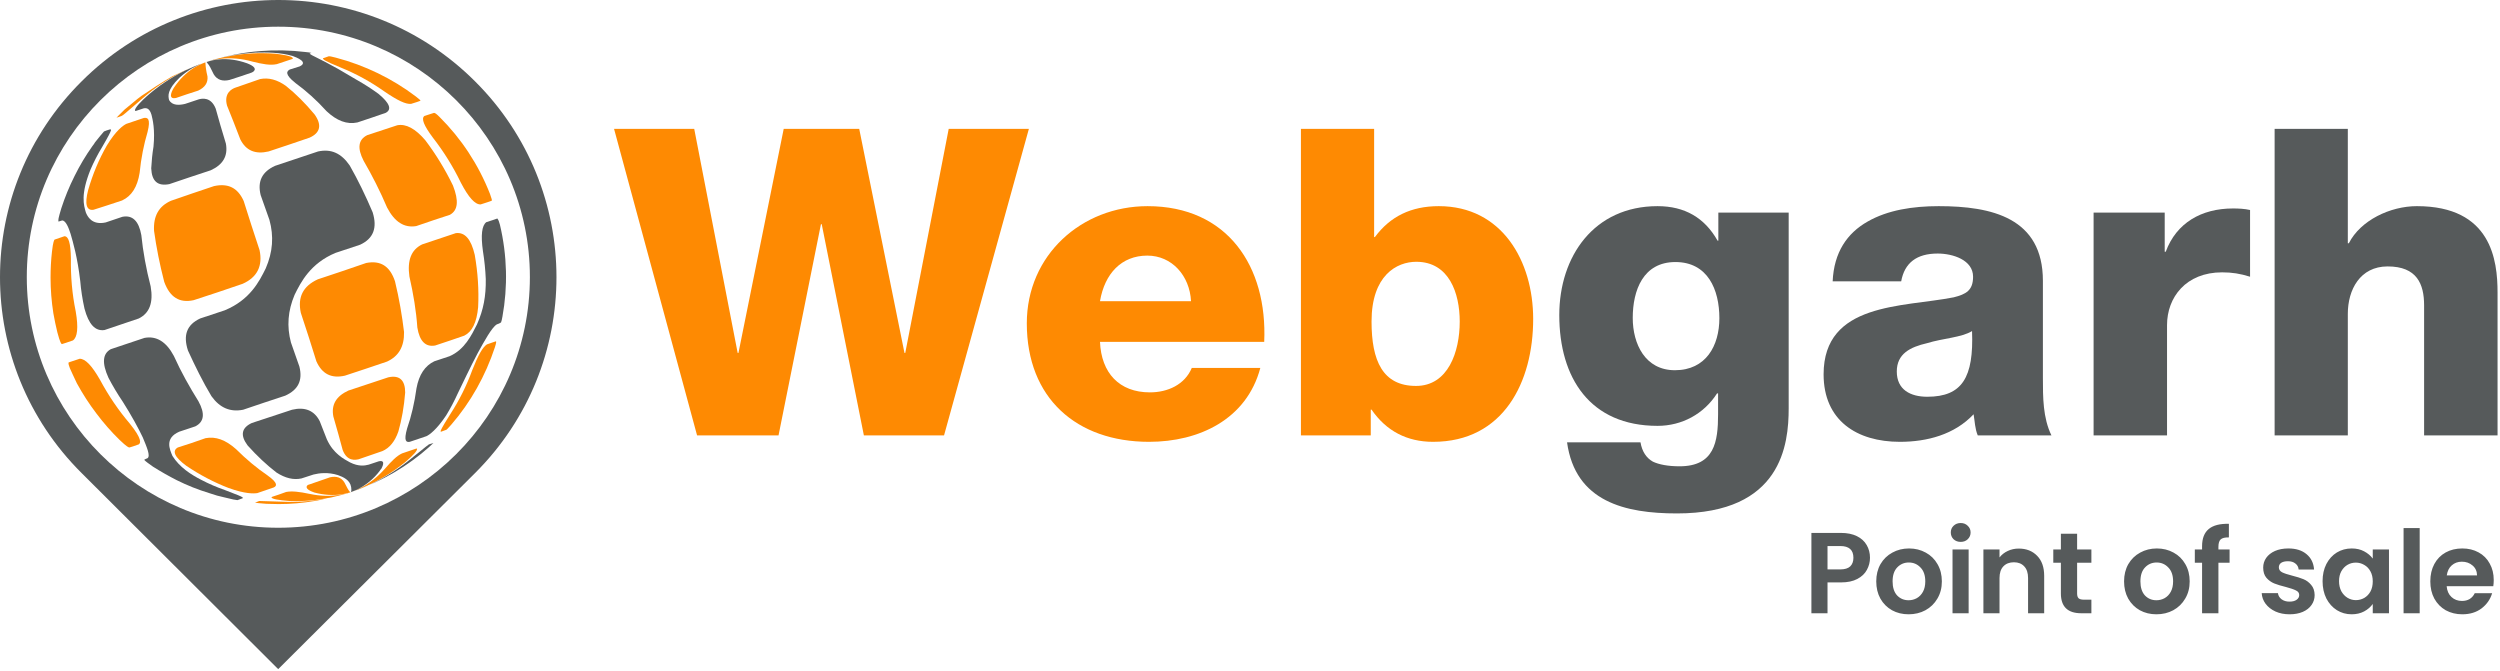
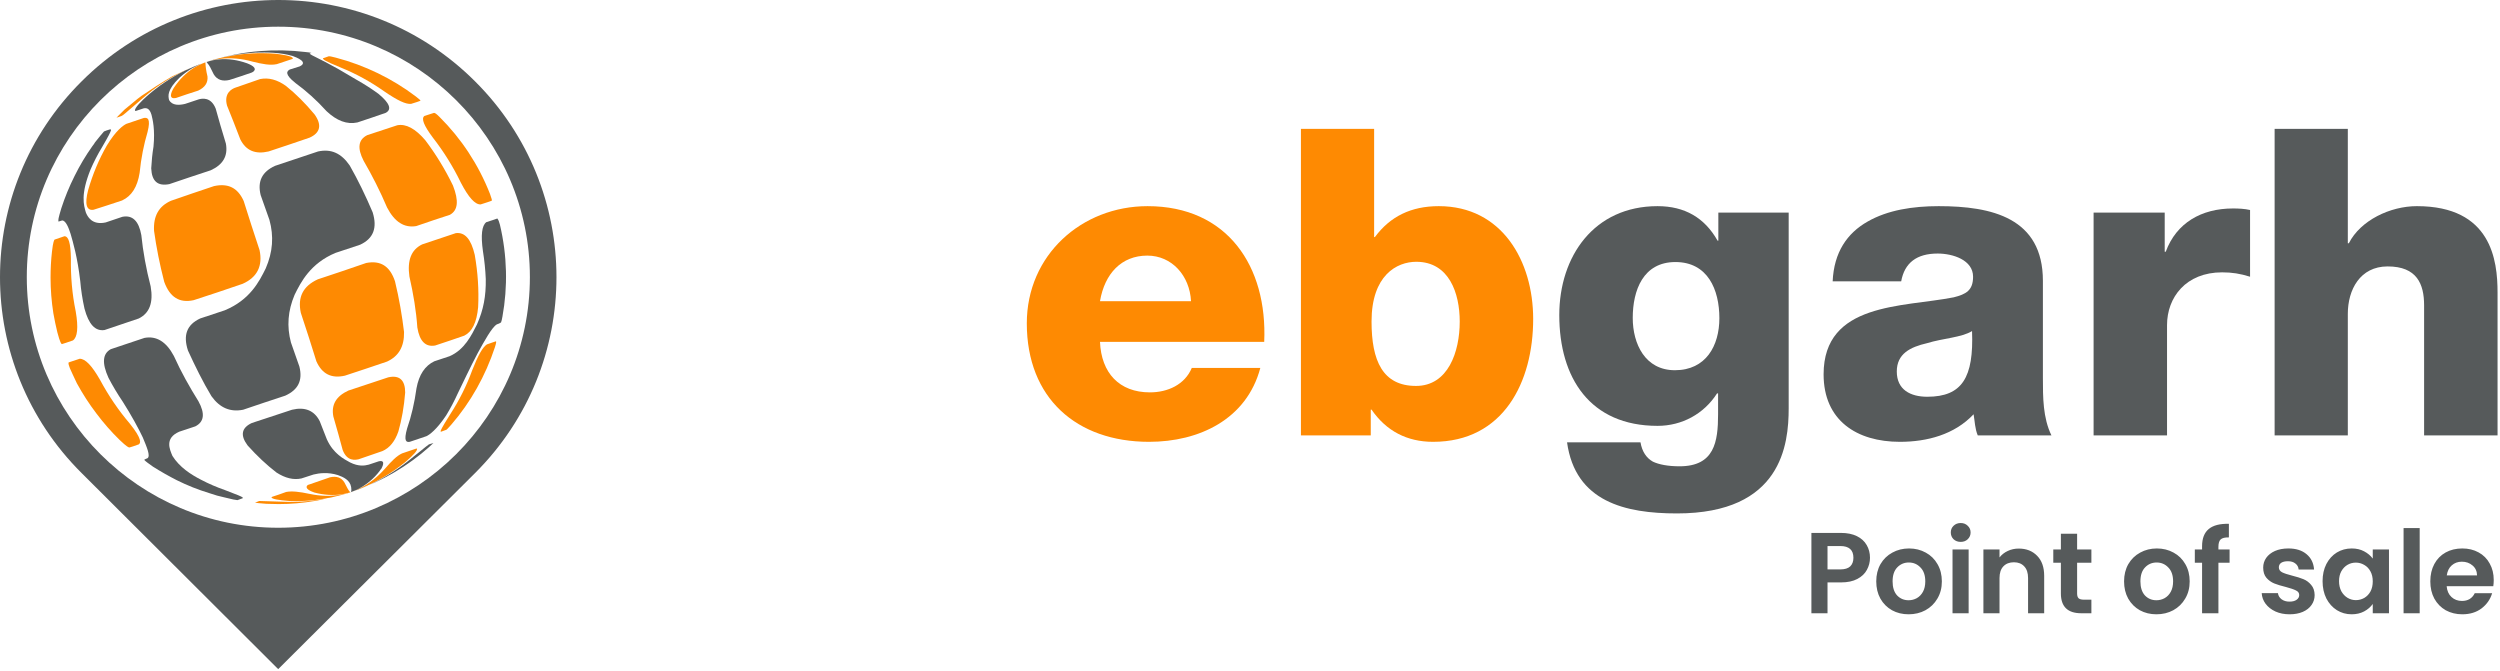
<svg xmlns="http://www.w3.org/2000/svg" width="808" height="217" viewBox="0 0 808 217" fill="none">
  <path d="M604.38 180.274C604.38 181.663 604.045 182.965 603.376 184.18C602.731 185.395 601.702 186.375 600.288 187.119C598.899 187.863 597.138 188.235 595.006 188.235H590.653V198.204H585.445V172.239H595.006C597.014 172.239 598.726 172.586 600.139 173.28C601.553 173.975 602.607 174.93 603.301 176.145C604.02 177.36 604.38 178.736 604.38 180.274ZM594.782 184.031C596.221 184.031 597.287 183.709 597.982 183.064C598.676 182.394 599.023 181.464 599.023 180.274C599.023 177.744 597.61 176.48 594.782 176.48H590.653V184.031H594.782ZM616.857 198.539C614.873 198.539 613.087 198.105 611.5 197.237C609.913 196.344 608.66 195.092 607.743 193.48C606.85 191.868 606.404 190.008 606.404 187.9C606.404 185.792 606.862 183.932 607.78 182.32C608.722 180.708 610 179.468 611.612 178.6C613.224 177.707 615.022 177.261 617.006 177.261C618.99 177.261 620.788 177.707 622.4 178.6C624.012 179.468 625.276 180.708 626.194 182.32C627.136 183.932 627.608 185.792 627.608 187.9C627.608 190.008 627.124 191.868 626.157 193.48C625.214 195.092 623.925 196.344 622.288 197.237C620.676 198.105 618.866 198.539 616.857 198.539ZM616.857 194.001C617.799 194.001 618.68 193.778 619.498 193.331C620.341 192.86 621.011 192.166 621.507 191.248C622.003 190.33 622.251 189.214 622.251 187.9C622.251 185.941 621.73 184.44 620.688 183.399C619.672 182.332 618.419 181.799 616.931 181.799C615.443 181.799 614.191 182.332 613.174 183.399C612.182 184.44 611.686 185.941 611.686 187.9C611.686 189.859 612.17 191.372 613.137 192.438C614.129 193.48 615.369 194.001 616.857 194.001ZM633.697 175.14C632.78 175.14 632.011 174.855 631.391 174.285C630.796 173.69 630.498 172.958 630.498 172.09C630.498 171.222 630.796 170.503 631.391 169.932C632.011 169.337 632.78 169.04 633.697 169.04C634.615 169.04 635.371 169.337 635.966 169.932C636.586 170.503 636.896 171.222 636.896 172.09C636.896 172.958 636.586 173.69 635.966 174.285C635.371 174.855 634.615 175.14 633.697 175.14ZM636.264 177.596V198.204H631.056V177.596H636.264ZM652.458 177.298C654.913 177.298 656.897 178.079 658.41 179.642C659.923 181.179 660.679 183.337 660.679 186.114V198.204H655.471V186.821C655.471 185.184 655.062 183.932 654.243 183.064C653.425 182.171 652.309 181.725 650.895 181.725C649.457 181.725 648.316 182.171 647.473 183.064C646.655 183.932 646.245 185.184 646.245 186.821V198.204H641.037V177.596H646.245V180.162C646.94 179.27 647.82 178.575 648.887 178.079C649.978 177.558 651.168 177.298 652.458 177.298ZM671.323 181.874V191.843C671.323 192.538 671.484 193.046 671.807 193.368C672.154 193.666 672.724 193.815 673.518 193.815H675.936V198.204H672.662C668.273 198.204 666.078 196.072 666.078 191.806V181.874H663.623V177.596H666.078V172.499H671.323V177.596H675.936V181.874H671.323ZM696.953 198.539C694.969 198.539 693.184 198.105 691.596 197.237C690.009 196.344 688.757 195.092 687.839 193.48C686.946 191.868 686.5 190.008 686.5 187.9C686.5 185.792 686.959 183.932 687.876 182.32C688.819 180.708 690.096 179.468 691.708 178.6C693.32 177.707 695.118 177.261 697.102 177.261C699.086 177.261 700.884 177.707 702.496 178.6C704.108 179.468 705.373 180.708 706.29 182.32C707.233 183.932 707.704 185.792 707.704 187.9C707.704 190.008 707.22 191.868 706.253 193.48C705.311 195.092 704.021 196.344 702.384 197.237C700.772 198.105 698.962 198.539 696.953 198.539ZM696.953 194.001C697.896 194.001 698.776 193.778 699.594 193.331C700.438 192.86 701.107 192.166 701.603 191.248C702.099 190.33 702.347 189.214 702.347 187.9C702.347 185.941 701.826 184.44 700.785 183.399C699.768 182.332 698.516 181.799 697.028 181.799C695.54 181.799 694.287 182.332 693.27 183.399C692.278 184.44 691.782 185.941 691.782 187.9C691.782 189.859 692.266 191.372 693.233 192.438C694.225 193.48 695.465 194.001 696.953 194.001ZM720.601 181.874H716.993V198.204H711.71V181.874H709.367V177.596H711.71V176.554C711.71 174.024 712.429 172.164 713.868 170.974C715.306 169.784 717.476 169.226 720.378 169.3V173.69C719.113 173.665 718.233 173.876 717.737 174.322C717.241 174.768 716.993 175.574 716.993 176.74V177.596H720.601V181.874ZM739.982 198.539C738.296 198.539 736.783 198.242 735.444 197.646C734.105 197.026 733.038 196.196 732.245 195.154C731.476 194.112 731.054 192.959 730.98 191.694H736.225C736.324 192.488 736.709 193.145 737.378 193.666C738.073 194.187 738.928 194.447 739.945 194.447C740.937 194.447 741.706 194.249 742.252 193.852C742.822 193.455 743.107 192.947 743.107 192.327C743.107 191.657 742.76 191.161 742.066 190.839C741.396 190.492 740.317 190.12 738.829 189.723C737.292 189.351 736.027 188.966 735.035 188.57C734.068 188.173 733.224 187.565 732.505 186.747C731.811 185.928 731.464 184.825 731.464 183.436C731.464 182.295 731.786 181.254 732.431 180.311C733.1 179.369 734.043 178.625 735.258 178.079C736.498 177.534 737.949 177.261 739.61 177.261C742.066 177.261 744.025 177.881 745.488 179.121C746.951 180.336 747.757 181.985 747.906 184.068H742.921C742.847 183.25 742.5 182.605 741.88 182.134C741.284 181.638 740.478 181.39 739.462 181.39C738.519 181.39 737.788 181.564 737.267 181.911C736.771 182.258 736.523 182.742 736.523 183.362C736.523 184.056 736.87 184.589 737.564 184.961C738.259 185.308 739.338 185.668 740.801 186.04C742.289 186.412 743.516 186.796 744.484 187.193C745.451 187.59 746.282 188.21 746.976 189.053C747.695 189.872 748.067 190.963 748.092 192.327C748.092 193.517 747.757 194.584 747.088 195.526C746.443 196.468 745.5 197.212 744.26 197.758C743.045 198.279 741.619 198.539 739.982 198.539ZM750.656 187.826C750.656 185.742 751.065 183.895 751.884 182.283C752.727 180.671 753.855 179.431 755.269 178.563C756.707 177.695 758.307 177.261 760.068 177.261C761.605 177.261 762.944 177.571 764.085 178.191C765.251 178.811 766.181 179.592 766.875 180.534V177.596H772.12V198.204H766.875V195.191C766.206 196.158 765.276 196.964 764.085 197.609C762.92 198.229 761.568 198.539 760.03 198.539C758.294 198.539 756.707 198.093 755.269 197.2C753.855 196.307 752.727 195.055 751.884 193.443C751.065 191.806 750.656 189.934 750.656 187.826ZM766.875 187.9C766.875 186.635 766.627 185.556 766.131 184.664C765.635 183.746 764.966 183.052 764.122 182.58C763.279 182.084 762.374 181.836 761.407 181.836C760.44 181.836 759.547 182.072 758.728 182.543C757.91 183.014 757.24 183.709 756.72 184.626C756.224 185.519 755.976 186.586 755.976 187.826C755.976 189.066 756.224 190.157 756.72 191.099C757.24 192.017 757.91 192.724 758.728 193.22C759.572 193.716 760.464 193.964 761.407 193.964C762.374 193.964 763.279 193.728 764.122 193.257C764.966 192.761 765.635 192.066 766.131 191.174C766.627 190.256 766.875 189.165 766.875 187.9ZM782.043 170.676V198.204H776.835V170.676H782.043ZM805.974 187.454C805.974 188.198 805.925 188.867 805.826 189.462H790.76C790.884 190.95 791.404 192.116 792.322 192.959C793.24 193.802 794.368 194.224 795.707 194.224C797.642 194.224 799.018 193.393 799.836 191.732H805.454C804.858 193.716 803.718 195.352 802.031 196.642C800.345 197.907 798.274 198.539 795.819 198.539C793.835 198.539 792.049 198.105 790.462 197.237C788.9 196.344 787.672 195.092 786.779 193.48C785.911 191.868 785.477 190.008 785.477 187.9C785.477 185.767 785.911 183.895 786.779 182.283C787.647 180.671 788.862 179.431 790.425 178.563C791.987 177.695 793.785 177.261 795.819 177.261C797.778 177.261 799.526 177.682 801.064 178.526C802.626 179.369 803.829 180.572 804.672 182.134C805.54 183.672 805.974 185.445 805.974 187.454ZM800.58 185.966C800.556 184.626 800.072 183.56 799.13 182.766C798.187 181.948 797.034 181.539 795.67 181.539C794.38 181.539 793.289 181.936 792.396 182.729C791.528 183.498 790.995 184.577 790.797 185.966H800.58Z" fill="#565A5B" />
-   <path d="M305.116 140.716H279.205L265.581 72.455H265.33L251.622 140.716H225.293L198.462 41.653H224.374L238.416 114.078H238.666L253.294 41.653H277.701L292.328 114.078H292.579L306.621 41.653H332.532L305.116 140.716Z" fill="#FE8A02" />
  <path fill-rule="evenodd" clip-rule="evenodd" d="M355.517 110.498C355.935 120.488 361.703 126.814 371.649 126.814C377.417 126.814 382.933 124.317 385.19 118.906H407.34C402.91 135.555 387.53 142.798 371.399 142.798C347.911 142.798 331.863 128.646 331.863 104.505C331.863 82.444 349.583 66.628 370.897 66.628C396.725 66.628 409.68 86.107 408.594 110.498H355.517ZM384.939 97.346C384.521 89.104 378.754 82.611 370.813 82.611C362.455 82.611 357.022 88.438 355.517 97.346H384.939Z" fill="#FE8A02" />
  <path fill-rule="evenodd" clip-rule="evenodd" d="M420.461 41.653H444.118V76.617H444.368C449.299 69.957 456.071 66.627 465.015 66.627C485.49 66.627 495.523 84.442 495.523 103.089C495.523 123.484 485.908 142.798 463.174 142.798C454.731 142.798 448.047 139.301 443.283 132.392H443.032V140.716H420.461V41.653ZM443.283 103.921C443.283 116.575 446.874 124.733 457.658 124.733C468.021 124.733 471.783 113.745 471.783 103.921C471.783 94.764 468.355 84.609 457.742 84.609C451.474 84.609 443.283 88.937 443.283 103.921Z" fill="#FE8A02" />
  <path fill-rule="evenodd" clip-rule="evenodd" d="M578.101 131.976C578.101 143.63 575.846 165.94 541.994 165.94C525.276 165.94 509.147 162.194 506.471 142.964H530.207C530.712 145.961 532.132 148.042 534.219 149.208C536.144 150.124 539.067 150.706 542.829 150.706C554.114 150.706 555.283 142.798 555.283 133.891V127.148H554.949C550.687 133.807 543.584 137.636 535.726 137.636C513.911 137.636 503.961 122.153 503.961 101.841C503.961 82.777 515.247 66.628 535.726 66.628C544.503 66.628 550.937 70.373 555.116 77.782H555.367V68.709H578.101V131.976ZM541.493 84.692C531.046 84.692 527.702 93.849 527.702 102.756C527.702 111.164 531.714 119.655 541.326 119.655C551.355 119.655 555.701 111.747 555.701 102.84C555.701 93.599 551.939 84.692 541.493 84.692Z" fill="#565A5B" />
  <path fill-rule="evenodd" clip-rule="evenodd" d="M592.314 90.935C592.731 81.529 596.994 75.368 603.595 71.622C610.117 67.876 618.225 66.628 626.584 66.628C643.719 66.628 660.266 70.373 660.266 90.769V122.236C660.266 128.396 660.266 135.056 663.025 140.717H639.206C638.283 138.469 638.283 136.305 637.865 133.891C631.682 140.467 622.822 142.798 614.046 142.798C600.088 142.798 589.387 135.889 589.387 120.988C589.387 97.678 614.964 99.343 631.431 96.097C635.444 95.097 637.698 93.849 637.698 89.437C637.698 84.026 631.181 81.945 626.25 81.945C619.478 81.945 615.549 84.942 614.463 90.935H592.314ZM622.905 128.23C634.187 128.23 637.949 121.986 637.364 107.002C634.02 109.083 627.92 109.333 622.822 110.914C617.39 112.163 613.044 114.328 613.044 120.072C613.044 125.982 617.473 128.23 622.905 128.23Z" fill="#565A5B" />
  <path d="M676.649 68.708H699.634V81.362H699.968C703.396 72.038 711.504 67.376 721.7 67.376C723.458 67.376 725.462 67.46 727.22 67.876V89.437C724.043 88.438 721.366 88.021 718.189 88.021C706.49 88.021 700.386 96.096 700.386 105.087V140.716H676.649V68.708Z" fill="#565A5B" />
  <path d="M735.157 41.653H758.814V78.615H759.148C762.91 71.206 772.521 66.627 781.131 66.627C805.201 66.627 807.209 84.109 807.209 94.515V140.716H783.469V105.919V98.677C783.469 91.768 781.131 86.107 771.686 86.107C762.743 86.107 758.814 93.682 758.814 101.424V140.716H735.157V41.653Z" fill="#565A5B" />
  <path fill-rule="evenodd" clip-rule="evenodd" d="M153.528 152.907L89.914 216.264L26.392 152.907C-8.797 117.952 -8.797 61.24 26.392 26.285C61.489 -8.762 118.431 -8.762 153.528 26.285C188.626 61.24 188.626 117.952 153.528 152.907ZM171.26 89.55C171.26 44.946 134.792 8.625 89.914 8.625C45.128 8.625 8.66 44.946 8.66 89.55C8.66 134.246 45.128 170.567 89.914 170.567C134.792 170.567 171.26 134.246 171.26 89.55Z" fill="#565A5B" />
  <path d="M24.473 100.656C23.285 94.921 22.828 89.186 22.919 83.542C22.828 78.627 22.188 76.351 20.817 76.351C19.172 76.897 18.166 77.262 17.618 77.444C17.527 77.626 17.161 77.99 16.795 81.358C16.491 84.089 16.338 86.88 16.338 89.732C16.338 93.556 16.643 97.409 17.252 101.293C17.618 103.357 18.044 105.389 18.532 107.392C19.446 110.852 19.811 111.124 19.994 111.215C20.543 111.033 21.822 110.669 23.559 110.032C25.021 109.031 25.387 105.936 24.473 100.656Z" fill="#FE8A02" />
  <path d="M32.333 122.776C29.682 118.134 27.58 115.949 25.752 115.949C23.924 116.586 22.736 116.95 22.188 117.132C22.096 117.314 21.913 117.77 23.467 120.956C23.894 121.927 24.351 122.898 24.838 123.869C26.727 127.328 28.829 130.575 31.145 133.609C33.46 136.704 35.958 139.556 38.639 142.165C41.016 144.441 41.564 144.623 41.838 144.623C42.295 144.532 43.301 144.168 44.855 143.622C45.494 143.167 45.951 141.892 41.93 136.886C38.274 132.608 35.075 127.874 32.333 122.776Z" fill="#FE8A02" />
  <path d="M154.534 99.291C154.808 93.738 154.443 88.094 153.437 82.359C152.249 77.261 150.238 74.985 147.313 75.35C144.114 76.442 140.458 77.626 136.437 78.991C132.872 80.721 131.593 84.18 132.324 89.368C133.603 95.012 134.517 100.474 134.883 105.845C135.614 110.305 137.533 112.217 140.641 111.67C144.114 110.487 147.313 109.486 150.055 108.484C152.615 107.21 154.077 104.206 154.534 99.291Z" fill="#FE8A02" />
  <path d="M110.754 145.442C112.216 149.266 114.958 148.628 115.873 148.446C118.553 147.536 121.113 146.656 123.55 145.807C125.926 144.805 127.663 142.621 128.76 139.435C129.857 135.611 130.588 131.424 130.953 126.872C130.953 122.867 129.125 121.138 125.469 121.957C121.356 123.322 117.061 124.779 112.582 126.235C108.652 128.056 107.007 130.787 107.738 134.61C108.926 138.706 109.931 142.348 110.754 145.442Z" fill="#FE8A02" />
  <path d="M62.587 97.015C67.613 95.376 72.914 93.647 78.399 91.735C83.151 89.641 84.98 85.909 83.882 80.812C82.054 75.259 80.318 69.979 78.764 64.972C76.845 60.694 73.737 59.147 69.167 60.148C64.323 61.786 59.662 63.334 55.275 64.881C51.344 66.611 49.516 69.797 49.791 74.621C50.522 79.901 51.619 85.454 53.081 91.098C54.909 96.105 58.016 98.016 62.587 97.015Z" fill="#FE8A02" />
  <path d="M112.307 159.37C112.672 159.279 113.037 159.188 113.311 159.097C112.946 159.218 112.581 159.34 112.215 159.461C112.276 159.4 112.307 159.37 112.307 159.37Z" fill="#FE8A02" />
  <path d="M92.657 162.192C84.065 161.919 84.065 161.919 83.791 161.919C83.06 162.192 82.603 162.374 82.42 162.465C82.786 162.556 83.791 162.647 86.076 162.829C87.417 162.89 88.757 162.92 90.098 162.92C93.937 162.92 97.806 162.586 101.706 161.919C102.985 161.737 104.356 161.373 105.818 161.009C101.431 161.919 97.044 162.313 92.657 162.192Z" fill="#FE8A02" />
  <path d="M81.598 19.913C84.888 20.732 87.356 21.187 89.458 20.732C91.286 20.125 92.931 19.579 94.394 19.093C94.485 19.093 94.576 19.002 94.668 18.911C94.576 18.001 90.372 17.546 89.001 17.364C84.066 17 78.947 17.182 73.92 18.183C72.183 18.456 69.899 19.002 66.791 20.004C68.802 19.366 69.99 19.184 71.361 19.002C74.652 18.638 78.125 18.911 81.598 19.913Z" fill="#FE8A02" />
  <path d="M66.7 20.004C66.607 20.095 66.607 20.095 66.607 20.095C66.669 20.034 66.731 20.004 66.792 20.004C66.792 20.004 66.762 20.004 66.7 20.004Z" fill="#FE8A02" />
  <path d="M100.151 159.643C96.678 158.915 94.393 158.642 92.474 159.006C90.829 159.613 89.336 160.129 87.995 160.553C87.873 160.614 87.782 160.675 87.721 160.736C87.904 161.282 89.915 161.646 93.479 161.919C97.866 162.101 102.253 161.737 106.641 160.827C106.336 160.887 106.062 160.948 105.818 161.009C106.671 160.887 107.524 160.705 108.377 160.462C109.84 160.098 110.754 159.916 112.216 159.461C112.52 159.34 112.886 159.218 113.313 159.097C111.942 159.552 111.393 159.643 110.297 159.825C107.006 160.462 103.625 160.371 100.151 159.643Z" fill="#FE8A02" />
  <path d="M125.103 116.859C128.85 115.129 130.678 112.035 130.587 107.301C129.947 102.021 129.033 96.559 127.662 90.916C126.017 86 123.001 84.089 118.339 84.999C113.404 86.728 108.194 88.458 102.71 90.279C97.957 92.463 96.129 96.013 97.226 101.111C99.054 106.573 100.699 111.761 102.253 116.768C104.081 120.865 107.097 122.412 111.484 121.411C116.237 119.863 120.807 118.316 125.103 116.859Z" fill="#FE8A02" />
  <path d="M46.134 31.747C50.065 28.287 54.452 25.374 59.204 23.099C61.032 22.188 63.135 21.187 66.517 20.095C65.603 20.368 64.232 20.914 62.586 21.551C60.484 22.37 57.651 23.736 55.549 24.737C52.532 26.467 48.602 29.016 45.677 31.018C44.032 32.202 41.93 34.113 40.285 35.388C38.365 37.208 38 37.755 37.634 38.028C37.939 37.967 38.487 37.785 39.279 37.481C39.828 37.208 39.828 37.208 46.134 31.747Z" fill="#FE8A02" />
  <path d="M128.393 40.485C125.56 41.396 122.361 42.488 118.705 43.672C115.78 45.128 115.415 47.859 117.517 51.955C120.259 56.689 122.818 61.695 125.103 67.066C127.571 71.799 130.678 73.711 134.517 73.074C138.538 71.708 142.195 70.434 145.393 69.433C148.044 67.976 148.318 64.881 146.399 59.966C143.84 54.686 140.824 49.77 137.442 45.31C134.243 41.578 131.227 39.939 128.393 40.485Z" fill="#FE8A02" />
  <path d="M56.188 28.378C55.274 29.835 54.36 32.202 56.919 31.655C59.173 30.867 61.55 30.078 64.048 29.289C66.242 28.257 67.247 26.74 67.064 24.737C66.607 22.826 66.424 21.369 66.424 20.641C66.333 20.186 66.333 20.186 66.516 20.095C64.779 20.732 63.408 21.46 62.677 21.915C60.209 23.463 58.016 25.648 56.188 28.378Z" fill="#FE8A02" />
  <path d="M160.293 110.305C159.836 110.487 158.831 110.76 157.368 111.306C155.997 112.217 154.535 114.765 152.615 119.681C150.787 124.688 148.411 129.421 145.578 133.791C142.47 138.706 142.47 139.071 142.378 139.435C142.439 139.495 142.5 139.526 142.561 139.526C143.414 139.222 143.993 139.01 144.298 138.888C144.481 138.706 144.663 138.615 145.851 137.25C152.158 129.967 156.911 121.411 159.927 112.308C160.476 110.578 160.384 110.487 160.293 110.305Z" fill="#FE8A02" />
  <path d="M110.114 21.824C115.049 23.827 119.711 26.376 124.098 29.471C128.485 32.475 131.136 33.749 132.872 33.567C134.426 33.112 135.431 32.748 135.888 32.566C135.888 32.384 135.797 32.293 134.426 31.2C126.748 25.374 117.882 21.096 108.56 18.638C106.823 18.183 106.641 18.183 106.275 18.183C105.97 18.304 105.361 18.517 104.447 18.82C104.386 18.881 104.355 18.911 104.355 18.911C104.538 19.275 104.812 19.64 110.114 21.824Z" fill="#FE8A02" />
  <path d="M148.959 59.056C151.427 63.789 153.529 66.156 155.357 66.065C157.185 65.519 158.373 65.063 158.922 64.881C159.013 64.608 159.013 64.517 158.373 62.697C154.626 53.138 149.05 44.764 142.104 37.846C140.824 36.571 140.642 36.571 140.276 36.48C139.819 36.662 138.722 36.935 137.168 37.481C136.072 38.301 136.986 40.576 139.91 44.49C143.383 48.951 146.4 53.776 148.959 59.056Z" fill="#FE8A02" />
  <path d="M84.065 25.556C81.506 26.467 78.794 27.407 75.93 28.378C75.016 28.742 72.274 30.017 73.371 34.113C74.651 37.299 76.113 40.941 77.667 45.037C79.495 48.678 82.511 49.952 86.807 48.951C91.468 47.404 95.855 45.947 100.06 44.49C103.533 42.943 104.081 40.394 101.705 37.026C98.689 33.385 95.581 30.29 92.382 27.741C89.549 25.738 86.807 25.01 84.065 25.556Z" fill="#FE8A02" />
  <path d="M46.499 38.119C44.366 38.847 42.477 39.484 40.832 40.03C39.736 40.576 37.45 42.215 34.526 47.04C31.967 51.5 29.956 56.324 28.493 61.422C27.305 65.974 27.945 68.158 30.23 67.794C32.972 66.975 36.08 65.883 39.461 64.79C42.569 63.334 44.397 60.421 45.128 55.87C45.585 51.136 46.499 46.675 47.687 42.67C48.784 38.301 47.687 37.937 46.499 38.119Z" fill="#FE8A02" />
  <path d="M113.039 158.915C112.674 158.551 112.125 157.55 111.303 155.911C110.328 154.333 108.774 153.787 106.641 154.273C104.326 155.061 102.132 155.82 100.06 156.548C99.878 156.639 99.695 156.639 99.512 156.73C99.146 157.003 98.141 158.005 101.614 159.188C104.722 160.007 107.738 160.189 110.663 159.734C111.576 159.552 112.125 159.461 113.313 159.097C113.222 159.097 113.222 159.097 113.039 158.915Z" fill="#FE8A02" />
  <path d="M134.518 144.987C133.177 145.473 131.654 145.989 129.948 146.535C128.211 147.354 126.657 148.902 124.281 151.633C121.905 154.273 119.254 156.366 116.238 157.823C115.232 158.369 114.684 158.642 113.313 159.097C115.415 158.369 116.329 158.005 117.974 157.276C122.636 155.274 127.023 152.543 130.862 149.448C133.665 147.081 134.975 145.594 134.792 144.987C134.67 144.987 134.579 144.987 134.518 144.987Z" fill="#FE8A02" />
-   <path d="M88.453 157.55C89.458 157.094 90.007 156.184 86.442 153.635C82.969 151.269 79.587 148.446 76.297 145.169C72.915 142.165 69.716 140.982 66.425 141.619C63.135 142.803 60.119 143.804 57.468 144.623C55.549 145.716 56.371 147.719 60.21 150.54C64.506 153.453 69.167 155.911 73.92 157.732C79.221 159.643 81.963 159.552 83.151 159.37C84.675 158.824 86.442 158.217 88.453 157.55Z" fill="#FE8A02" />
  <path d="M67.064 20.459C67.613 21.005 68.252 22.279 69.075 24.009C70.172 25.83 71.909 26.376 74.194 25.83C76.692 25.041 79.068 24.252 81.322 23.463C81.414 23.463 84.339 22.188 79.86 20.459C76.753 19.366 73.737 18.911 70.811 19.184C69.898 19.275 68.344 19.457 66.607 20.095C66.79 20.004 66.79 20.004 67.064 20.459Z" fill="#565A5B" />
  <path d="M131.684 149.175C127.571 152.361 123.093 155.092 118.157 157.276C116.786 157.823 115.872 158.187 114.501 158.642C123.641 155.456 131.775 150.631 138.631 144.532C139.636 143.622 139.636 143.622 140.093 143.167C139.91 143.227 139.423 143.379 138.631 143.622C138.448 143.713 138.448 143.713 131.684 149.175Z" fill="#565A5B" />
  <path d="M108.468 81.722C111.21 80.812 113.861 79.931 116.42 79.082C120.716 77.079 121.995 73.62 120.441 68.614C118.156 63.243 115.689 58.145 113.038 53.503C110.296 49.497 107.006 48.041 102.801 48.951C98.414 50.408 93.753 51.955 88.909 53.594C84.704 55.505 83.15 58.6 84.247 63.06C85.161 65.67 86.106 68.34 87.081 71.071C88.543 76.351 88.178 81.448 85.892 86.728C83.79 91.007 80.774 96.924 72.639 100.292C69.897 101.202 67.247 102.082 64.688 102.932C60.392 104.934 59.112 108.302 60.757 113.309C63.134 118.498 65.602 123.504 68.344 128.056C71.086 131.879 74.468 133.244 78.581 132.425C82.876 130.969 87.446 129.421 92.199 127.874C96.403 125.962 97.866 122.958 96.769 118.498C95.916 116.01 95.002 113.4 94.027 110.669C92.656 105.481 93.022 100.474 95.215 95.285C97.226 91.189 100.334 85.09 108.468 81.722Z" fill="#565A5B" />
  <path d="M44.855 102.932C48.328 101.202 49.607 97.834 48.693 92.555C47.231 86.91 46.226 81.358 45.677 75.987C44.855 71.435 42.844 69.433 39.554 70.07C37.665 70.738 35.867 71.344 34.161 71.891C29.591 72.892 28.22 69.797 27.763 68.705C27.032 66.247 26.026 62.879 29.226 54.868C30.322 52.319 31.571 49.892 32.973 47.586C35.258 43.672 35.623 42.852 35.898 42.033C35.806 41.942 35.715 41.851 35.715 41.76C34.709 42.033 34.07 42.306 33.613 42.488C32.79 43.398 32.059 44.309 30.688 46.038C30.444 46.463 30.17 46.857 29.865 47.222C27.672 50.317 25.752 53.533 24.107 56.871C22.401 60.269 20.969 63.759 19.811 67.339C18.806 70.707 18.806 70.98 18.897 71.617C19.141 71.557 19.537 71.435 20.085 71.253C21.274 71.253 22.188 73.62 22.828 75.623C23.559 78.171 25.021 82.996 25.935 90.825C26.179 93.738 26.636 96.711 27.306 99.746C28.677 104.843 30.779 107.119 33.795 106.664C37.086 105.572 40.742 104.297 44.855 102.932Z" fill="#565A5B" />
  <path d="M82.603 17C86.35 16.909 90.463 16.909 94.576 18.092C95.856 18.547 99.786 20.095 96.861 21.46C95.825 21.764 94.759 22.097 93.662 22.462C92.657 23.008 91.926 24.009 95.49 26.831C98.963 29.38 102.345 32.384 105.544 35.934C108.835 39.029 112.125 40.303 115.507 39.575C118.889 38.483 121.996 37.39 124.647 36.48C126.749 35.388 125.926 33.294 122.27 30.29C120.016 28.651 117.7 27.165 115.324 25.83C109.017 22.097 109.017 22.097 105.087 20.004C100.335 17.637 100.335 17.637 100.06 17.273C100.335 17.182 100.609 17.182 100.609 17.091C100.151 17 99.877 16.909 98.781 16.818C89.001 15.634 78.856 16.363 68.893 19.366C68.07 19.549 67.613 19.731 66.974 19.913C70.355 18.82 72.366 18.456 74.377 18.001C77.119 17.515 79.861 17.182 82.603 17Z" fill="#565A5B" />
  <path d="M43.941 35.843C44.672 35.6 45.495 35.327 46.409 35.024C47.323 34.842 48.328 34.933 48.968 37.117C49.333 38.574 50.156 41.851 49.608 47.404C49.242 49.649 48.998 51.985 48.876 54.413C49.059 58.6 50.979 60.239 54.726 59.511C58.93 58.054 63.409 56.597 68.071 55.05C72.092 53.229 73.737 50.408 73.006 46.402C71.726 42.215 70.63 38.483 69.716 35.115C68.162 31.2 65.237 31.837 64.232 32.111C62.769 32.596 61.307 33.082 59.844 33.567C58.017 34.022 55.64 34.204 54.635 32.293C54.361 31.018 53.904 29.107 58.017 25.101C59.357 23.888 60.758 22.856 62.221 22.006C63.409 21.369 64.506 20.732 66.516 20.095C63.409 21.096 61.398 22.097 59.753 22.826C55.183 25.101 50.979 27.923 47.231 31.291C46.226 32.202 43.21 35.024 43.667 35.843C43.758 35.843 43.85 35.843 43.941 35.843Z" fill="#565A5B" />
  <path d="M161.572 72.619C161.206 71.344 161.206 71.344 160.749 70.616C160.201 70.798 159.012 71.253 157.184 71.799C155.722 72.892 155.356 75.987 156.087 81.176C156.575 84.21 156.88 87.214 157.001 90.187C157.093 95.65 156.27 100.11 154.168 104.843C152.431 108.302 150.147 113.036 145.302 115.129C143.718 115.676 142.073 116.222 140.367 116.768C137.351 118.225 135.431 121.047 134.608 125.507C133.969 130.149 132.963 134.519 131.592 138.433C130.404 142.621 131.318 142.985 132.415 142.803C134.426 142.135 136.223 141.528 137.808 140.982C138.813 140.527 141.098 138.888 144.205 134.246C145.607 131.94 146.856 129.573 147.953 127.146C149.233 124.506 152.34 117.952 154.442 114.037C156.453 110.396 158.921 105.845 160.566 104.843C161.115 104.661 161.571 104.479 161.937 104.206C162.12 103.569 162.211 103.478 162.394 102.295C164.131 92.737 163.948 82.632 161.572 72.619Z" fill="#565A5B" />
  <path d="M72.64 158.369C70.02 157.459 67.491 156.366 65.054 155.092C61.672 153.362 58.016 150.996 55.731 147.354C54.817 145.169 53.172 141.619 57.925 139.526C59.57 138.98 61.306 138.403 63.135 137.796C65.968 136.34 66.334 133.7 64.14 129.694C61.306 125.143 58.565 120.318 56.188 115.038C53.72 110.396 50.522 108.484 46.683 109.213C42.661 110.578 39.005 111.761 35.806 112.854C33.156 114.311 32.881 117.314 35.075 122.139C36.477 124.809 38 127.358 39.645 129.785C42.387 134.064 44.946 138.797 46.135 141.346C47.414 144.441 48.694 147.354 47.688 148.082C47.231 148.264 46.774 148.446 46.592 148.628C47.231 149.266 47.779 149.63 49.425 150.813C51.923 152.391 54.482 153.848 57.102 155.183C60.515 156.882 64.018 158.278 67.613 159.37C69.319 159.977 71.056 160.462 72.823 160.827C75.291 161.464 76.022 161.555 76.753 161.646C77.058 161.524 77.636 161.312 78.49 161.009C78.49 160.948 78.459 160.857 78.398 160.736C77.759 160.371 77.21 160.098 72.64 158.369Z" fill="#565A5B" />
  <path d="M122.726 152.179C122.91 151.906 123.092 151.633 123.275 151.451C123.275 151.36 125.012 148.537 122.453 149.084C121.417 149.448 120.32 149.812 119.162 150.176C117.791 150.54 115.872 150.813 113.13 149.448C111.119 148.355 107.737 146.626 105.635 141.983C104.904 140.163 104.142 138.221 103.35 136.158C101.613 132.699 98.597 131.424 94.393 132.425C89.914 133.882 85.527 135.338 81.414 136.704C78.032 138.251 77.575 140.709 80.043 143.986C83.059 147.354 86.167 150.267 89.366 152.725C92.199 154.546 94.85 155.183 97.409 154.637C98.689 154.212 99.999 153.787 101.339 153.362C103.167 152.907 106 152.543 109.199 153.544C110.936 154.182 113.13 155.092 113.495 157.459C113.587 158.096 113.587 158.551 113.495 158.915C113.434 158.976 113.374 159.036 113.313 159.097C114.409 158.642 115.049 158.46 115.872 158.005C118.431 156.639 120.807 154.728 122.726 152.179Z" fill="#565A5B" />
</svg>